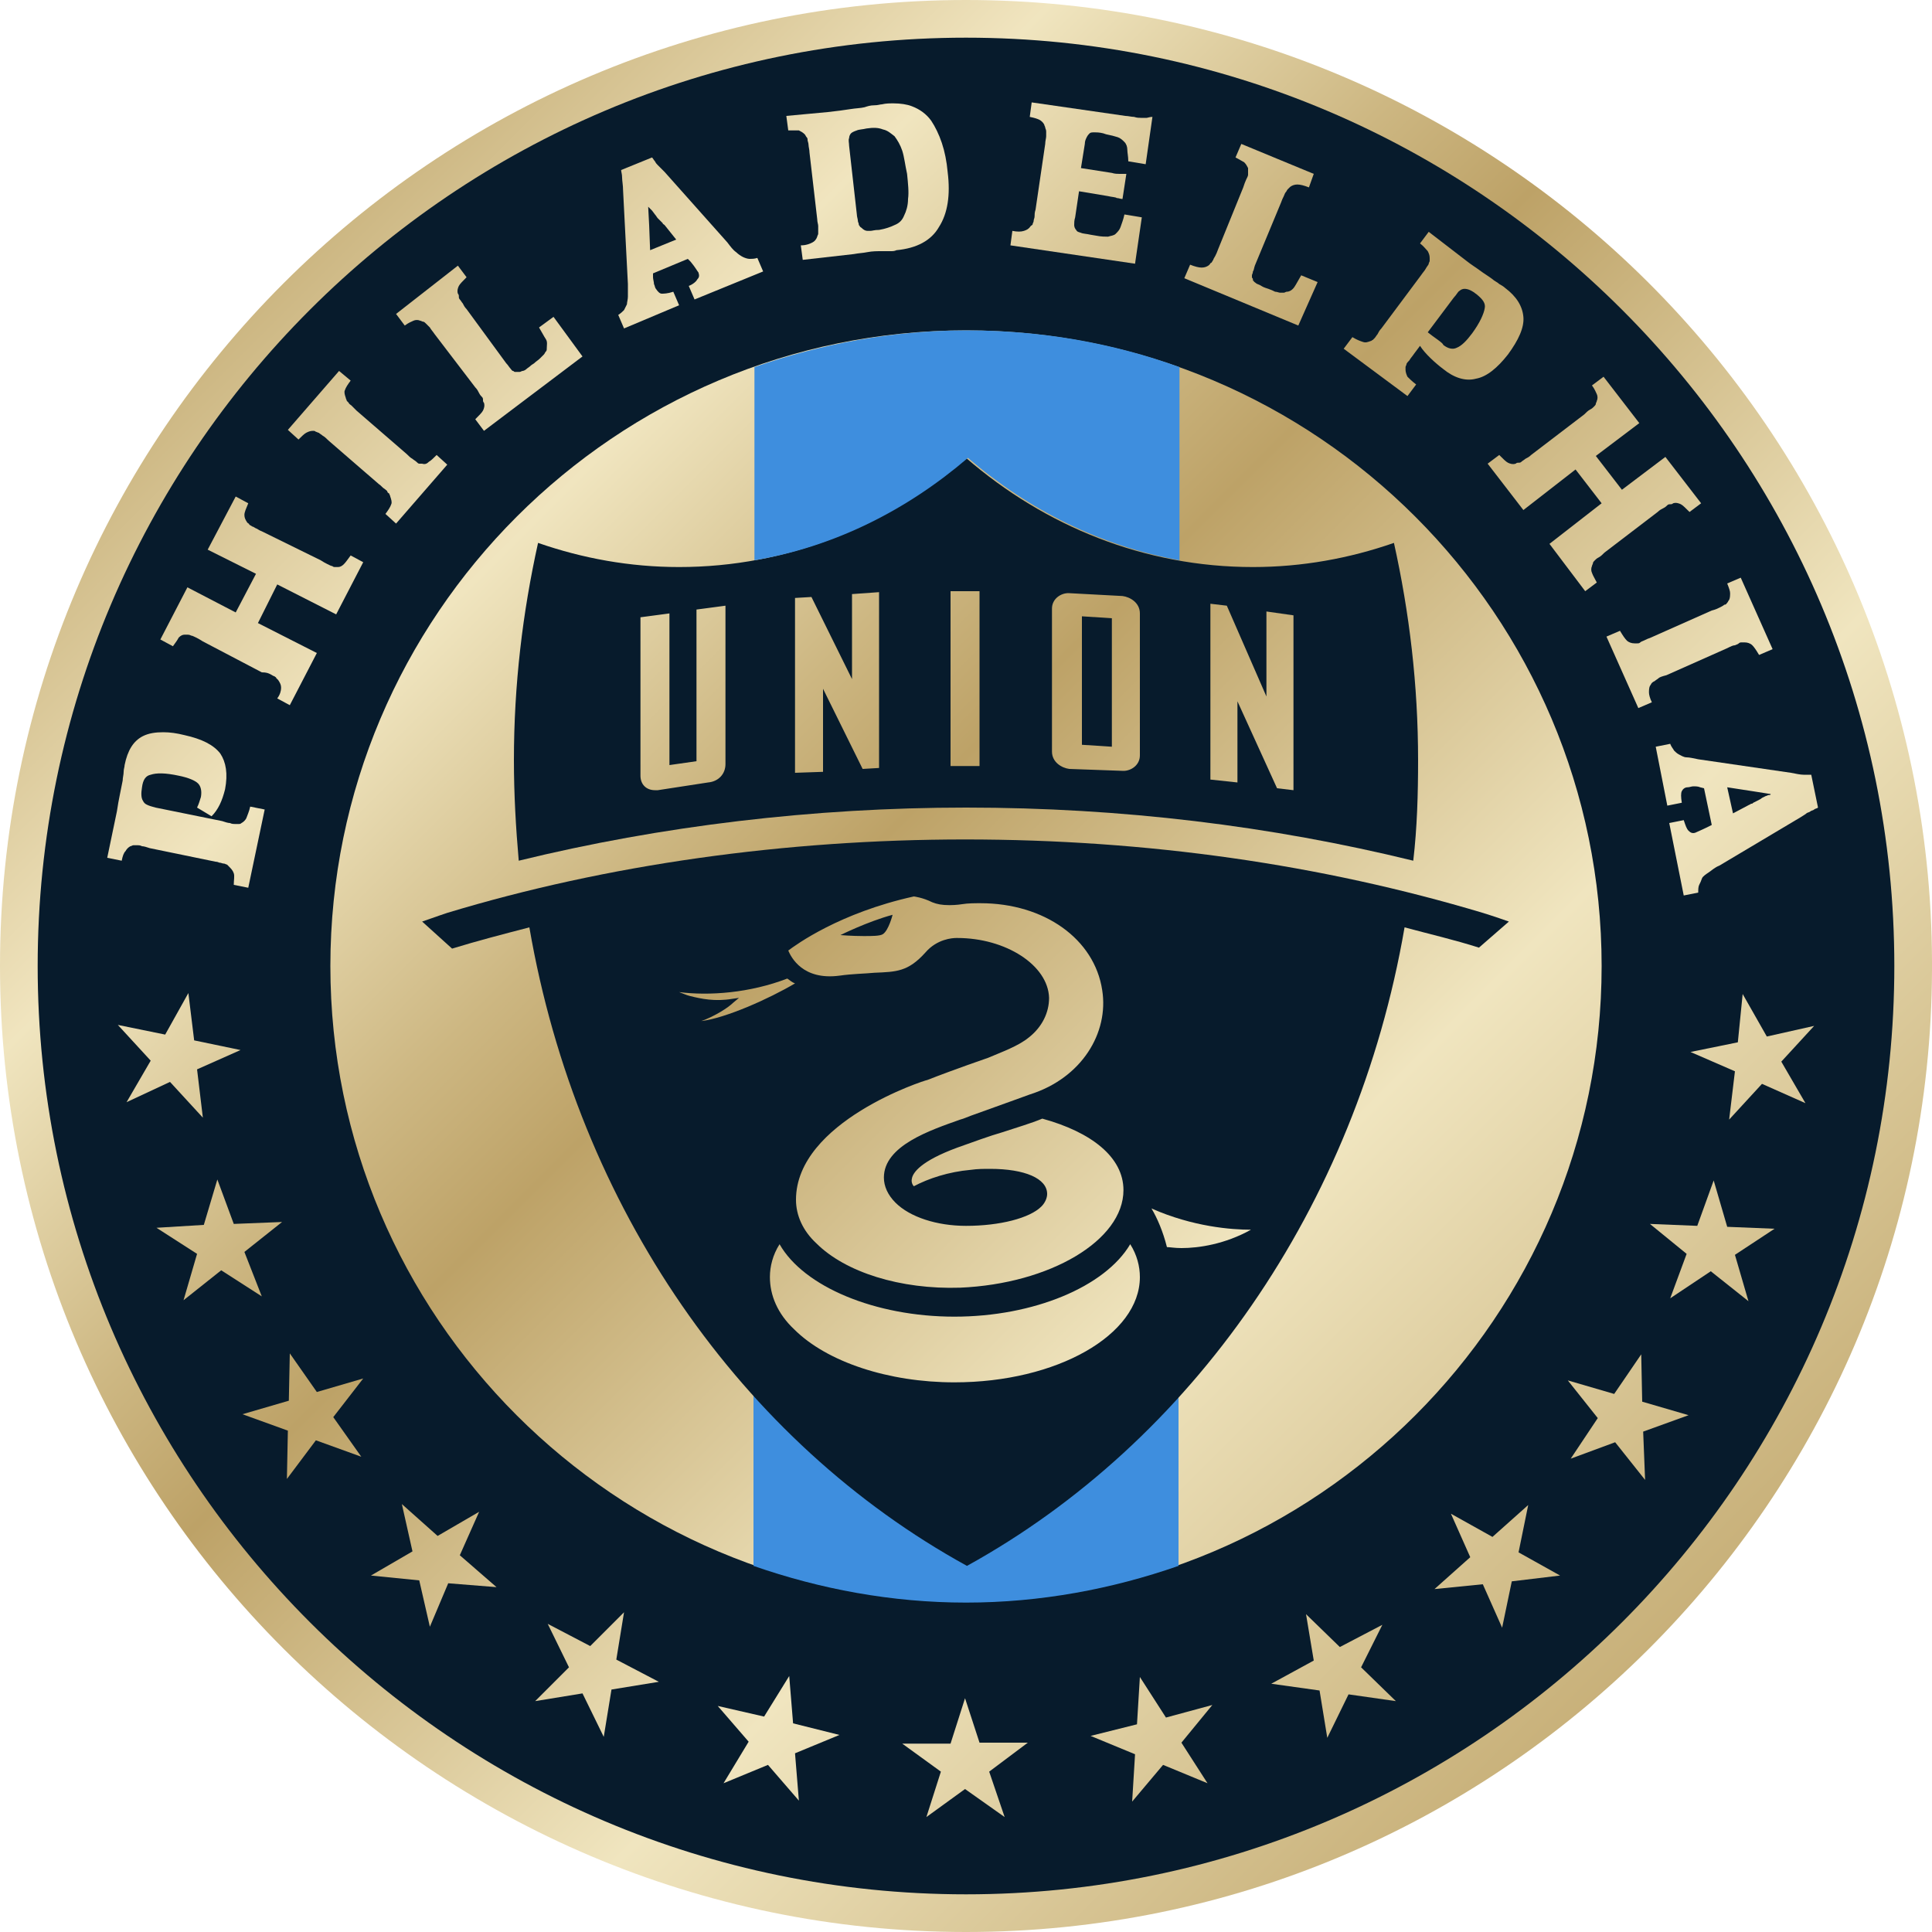
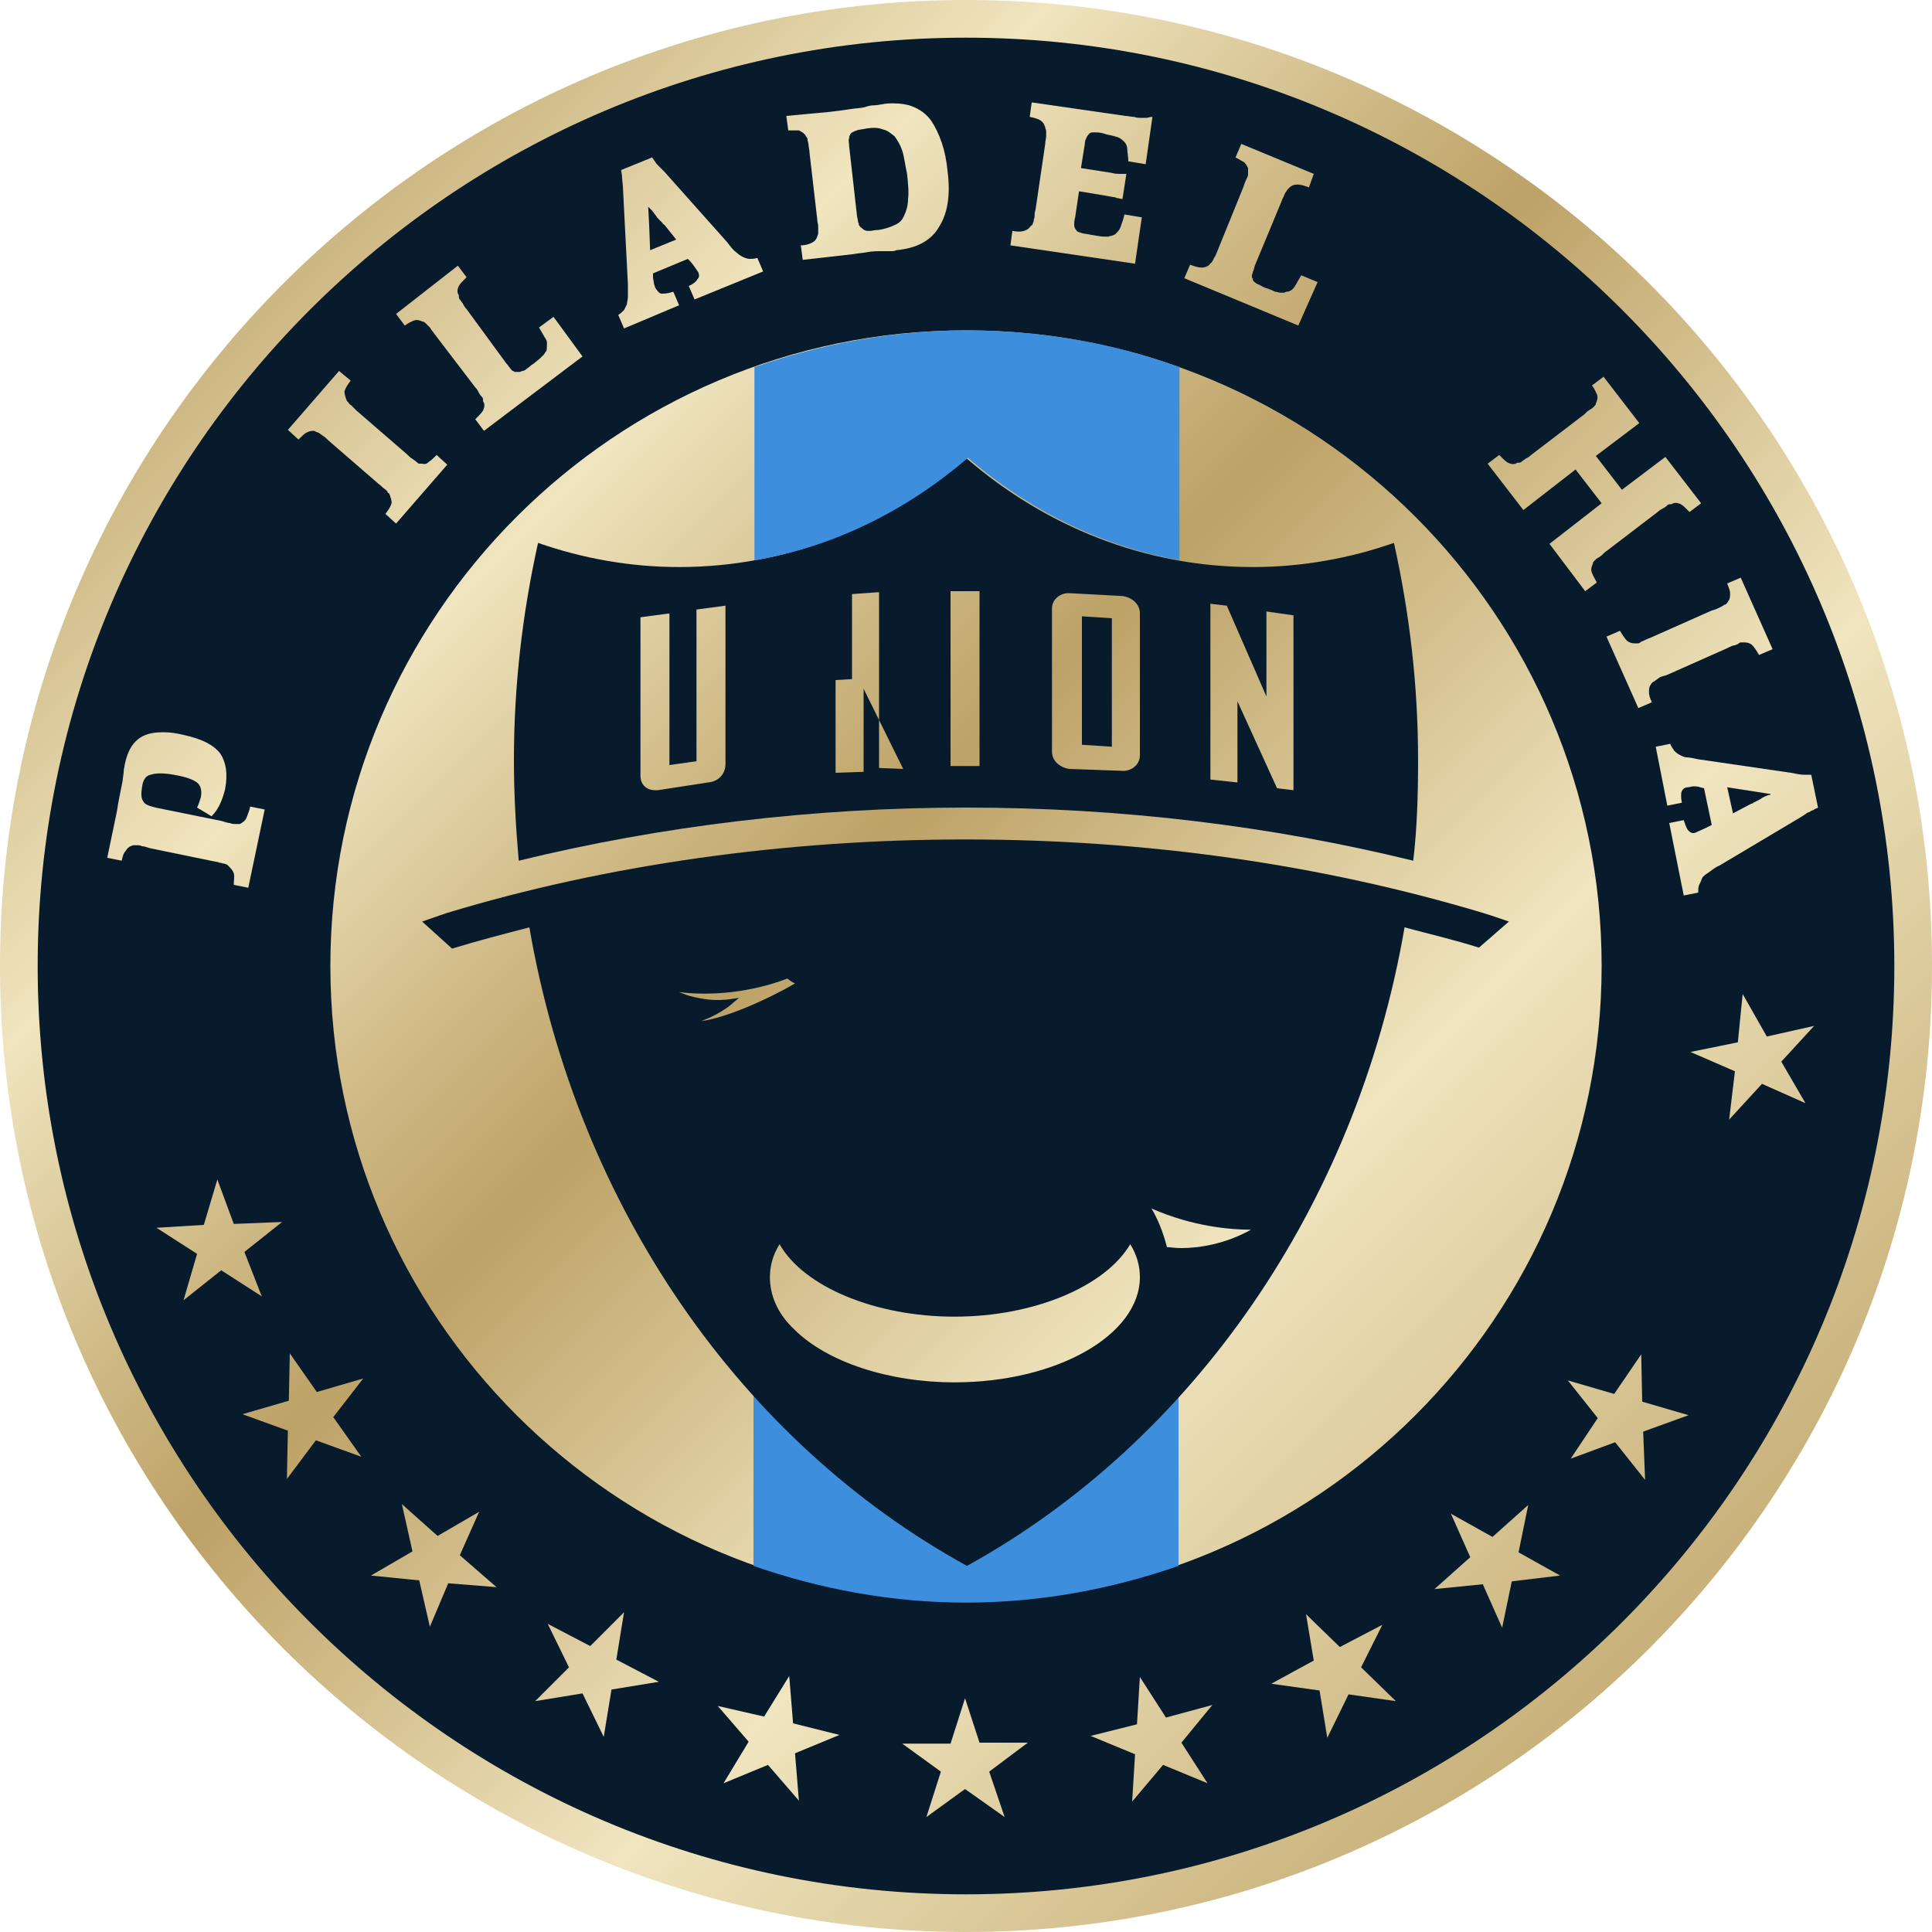
<svg xmlns="http://www.w3.org/2000/svg" xml:space="preserve" id="Layer_1" width="316" height="316" x="0" y="0" version="1.1" viewBox="0 0 200 200">
  <style>.st1{fill:#071b2c}.st3{fill:#3e8ede}</style>
  <linearGradient id="SVGID_1_" x1="-2197.623" x2="-2196.385" y1="-640.029" y2="-640.029" gradientTransform="rotate(45 -410397.924 511573.652)scale(219.3)" gradientUnits="userSpaceOnUse">
    <stop offset="0" style="stop-color:#bda267" />
    <stop offset=".074" style="stop-color:#bda267" />
    <stop offset=".138" style="stop-color:#cbb580" />
    <stop offset=".273" style="stop-color:#f0e4be" />
    <stop offset=".275" style="stop-color:#f0e5bf" />
    <stop offset=".393" style="stop-color:#cdb782" />
    <stop offset=".456" style="stop-color:#bda267" />
    <stop offset=".661" style="stop-color:#f0e5bf" />
    <stop offset=".853" style="stop-color:#cdb782" />
    <stop offset=".956" style="stop-color:#bda267" />
    <stop offset="1" style="stop-color:#bda267" />
  </linearGradient>
  <path d="M200 100.4v-.9C199.8 44.6 155 0 100 0 44.9 0 0 44.9 0 100s44.9 100 100 100c55 0 99.8-44.6 100-99.6" style="fill:url(#SVGID_1_)" />
  <path d="M100 3.9C47 3.9 3.9 47 3.9 100S47 196.1 100 196.1s96.1-43.1 96.1-96.1S153 3.9 100 3.9" class="st1" />
  <linearGradient id="SVGID_2_" x1="-2197.623" x2="-2196.385" y1="-640.029" y2="-640.029" gradientTransform="rotate(45 -410397.924 511573.652)scale(219.3)" gradientUnits="userSpaceOnUse">
    <stop offset="0" style="stop-color:#bda267" />
    <stop offset=".074" style="stop-color:#bda267" />
    <stop offset=".138" style="stop-color:#cbb580" />
    <stop offset=".273" style="stop-color:#f0e4be" />
    <stop offset=".275" style="stop-color:#f0e5bf" />
    <stop offset=".393" style="stop-color:#cdb782" />
    <stop offset=".456" style="stop-color:#bda267" />
    <stop offset=".661" style="stop-color:#f0e5bf" />
    <stop offset=".853" style="stop-color:#cdb782" />
    <stop offset=".956" style="stop-color:#bda267" />
    <stop offset="1" style="stop-color:#bda267" />
  </linearGradient>
  <path d="M165.8 100c0-36.3-29.5-65.8-65.8-65.8S34.2 63.7 34.2 100s29.5 65.8 65.8 65.8 65.8-29.5 65.8-65.8" style="fill:url(#SVGID_2_)" />
  <path d="M100 165.9c7.7 0 15.1-1.4 22-3.8v-20c-8.3 1.4-15.8 5.2-22.1 10.6-6.3-5.4-13.7-9.1-21.9-10.6v20c6.9 2.4 14.3 3.8 22 3.8" class="st3" />
  <path d="M156.2 95.4c-1.4-.5-2.7-.9-2.7-.9-16.7-5-34.7-7.6-53.6-7.6-18.6 0-37.1 2.6-53.6 7.6 0 0-1.2.4-2.6.9l3.1 2.8c2.6-.8 5.3-1.5 8-2.2 5 29 22 53.3 45.3 66.1 23.2-12.8 40.3-37.1 45.3-66.1 2.6.7 5.2 1.3 7.7 2.1z" class="st1" />
  <path d="M100 83.6c16.1 0 31.6 1.9 46.3 5.5.4-3.4.5-6.9.5-10.4 0-7.8-.9-15.3-2.5-22.5-4.6 1.6-9.5 2.5-14.6 2.5-11.2 0-21.5-4.2-29.7-11.3-8.2 7.1-18.5 11.3-29.7 11.3-5.1 0-10-.9-14.6-2.5-1.6 7.2-2.5 14.7-2.5 22.5 0 3.5.2 7 .5 10.4 14.7-3.6 30.5-5.5 46.3-5.5" class="st1" />
  <path d="M100.1 34.2c-7.7 0-15.1 1.4-22 3.8v20c8.3-1.4 15.8-5.2 22.1-10.6 6.3 5.4 13.7 9.1 21.9 10.6V38c-6.9-2.5-14.3-3.8-22-3.8" class="st3" />
  <linearGradient id="SVGID_3_" x1="-2197.623" x2="-2196.385" y1="-639.988" y2="-639.988" gradientTransform="rotate(45 -410443.757 511554.792)scale(219.3)" gradientUnits="userSpaceOnUse">
    <stop offset="0" style="stop-color:#bda267" />
    <stop offset=".074" style="stop-color:#bda267" />
    <stop offset=".138" style="stop-color:#cbb580" />
    <stop offset=".273" style="stop-color:#f0e4be" />
    <stop offset=".275" style="stop-color:#f0e5bf" />
    <stop offset=".393" style="stop-color:#cdb782" />
    <stop offset=".456" style="stop-color:#bda267" />
    <stop offset=".661" style="stop-color:#f0e5bf" />
    <stop offset=".853" style="stop-color:#cdb782" />
    <stop offset=".956" style="stop-color:#bda267" />
    <stop offset="1" style="stop-color:#bda267" />
  </linearGradient>
  <path d="M22.7 89.3c.2 0 .3.1.5.1.1 0 .2.1.3.1l.2.2c.2.2.4.4.5.7s0 .7 0 1.2l1.5.3 1.7-8.1-1.5-.3c-.1.5-.3.9-.4 1.2-.1.2-.3.4-.5.5-.1.1-.2.1-.3.1h-.4c-.1 0-.3 0-.5-.1-.2 0-.5-.1-.8-.2l-6.9-1.4q-.6-.15-.9-.3c-.2-.1-.3-.2-.4-.4-.2-.3-.2-.8-.1-1.4.1-.8.4-1.2.9-1.3.6-.2 1.5-.2 2.9.1 1 .2 1.7.5 2 .8s.4.8.3 1.4c-.1.3-.2.7-.4 1.1l1.5.9c.7-.7 1.1-1.6 1.4-2.8.3-1.6.1-2.8-.5-3.7-.7-.9-1.9-1.5-3.7-1.9-.8-.2-1.5-.3-2.2-.3-.8 0-1.5.1-2.1.4-1 .5-1.6 1.5-1.9 3 0 .2-.1.4-.1.7s-.1.6-.1.9l-.3 1.5c-.1.5-.2 1-.3 1.7l-1 4.8 1.5.3c.1-.5.2-.8.4-1 .1-.2.3-.4.5-.5.1 0 .2-.1.3-.1h.4c.2 0 .3 0 .5.1.2 0 .5.1.8.2l6.8 1.4s.2 0 .4.1" style="fill:url(#SVGID_3_)" />
  <linearGradient id="SVGID_4_" x1="-2197.623" x2="-2196.385" y1="-640.008" y2="-640.008" gradientTransform="rotate(45 -410422.047 511563.784)scale(219.3)" gradientUnits="userSpaceOnUse">
    <stop offset="0" style="stop-color:#bda267" />
    <stop offset=".074" style="stop-color:#bda267" />
    <stop offset=".138" style="stop-color:#cbb580" />
    <stop offset=".273" style="stop-color:#f0e4be" />
    <stop offset=".275" style="stop-color:#f0e5bf" />
    <stop offset=".393" style="stop-color:#cdb782" />
    <stop offset=".456" style="stop-color:#bda267" />
    <stop offset=".661" style="stop-color:#f0e5bf" />
    <stop offset=".853" style="stop-color:#cdb782" />
    <stop offset=".956" style="stop-color:#bda267" />
    <stop offset="1" style="stop-color:#bda267" />
  </linearGradient>
-   <path d="M28 69.8c.2.1.3.2.4.2.1.1.2.1.2.2l.2.2c.2.3.3.5.3.8s-.1.7-.4 1.1l1.3.7 2.8-5.4-6.1-3.1 2-4 6.1 3.1 2.8-5.4-1.3-.7c-.3.4-.5.7-.7.9q-.3.3-.6.3h-.3c-.1 0-.2 0-.3-.1-.1 0-.3-.1-.5-.2s-.4-.2-.7-.4l-6.1-3c-.3-.1-.5-.3-.6-.3-.2-.1-.3-.2-.4-.2-.1-.1-.2-.1-.3-.2 0-.1-.1-.1-.2-.2-.2-.3-.3-.5-.3-.8s.2-.7.4-1.2l-1.3-.7-2.9 5.5 5 2.5-2.1 4-5-2.6-2.8 5.4 1.3.7q.45-.6.6-.9.3-.3.6-.3h.3c.1 0 .2 0 .4.1.1 0 .3.1.5.2s.4.2.7.4l6.1 3.2c.5 0 .7.1.9.2" style="fill:url(#SVGID_4_)" />
  <linearGradient id="SVGID_5_" x1="-2197.623" x2="-2196.385" y1="-640.024" y2="-640.024" gradientTransform="rotate(45 -410403.625 511571.459)scale(219.3)" gradientUnits="userSpaceOnUse">
    <stop offset="0" style="stop-color:#bda267" />
    <stop offset=".074" style="stop-color:#bda267" />
    <stop offset=".138" style="stop-color:#cbb580" />
    <stop offset=".273" style="stop-color:#f0e4be" />
    <stop offset=".275" style="stop-color:#f0e5bf" />
    <stop offset=".393" style="stop-color:#cdb782" />
    <stop offset=".456" style="stop-color:#bda267" />
    <stop offset=".661" style="stop-color:#f0e5bf" />
    <stop offset=".853" style="stop-color:#cdb782" />
    <stop offset=".956" style="stop-color:#bda267" />
    <stop offset="1" style="stop-color:#bda267" />
  </linearGradient>
  <path d="M39.8 50.6c.1.1.3.2.3.3s.2.2.2.2c0 .1.1.2.1.3.1.3.2.6.1.8-.1.3-.3.6-.6 1l1.1 1 5.3-6.1-1.1-1c-.3.3-.6.6-.8.7-.2.2-.4.3-.7.2h-.3c-.1 0-.2-.1-.3-.2s-.3-.2-.4-.3c-.2-.1-.4-.3-.6-.5l-5.2-4.5-.5-.5c-.1-.1-.3-.2-.3-.3l-.2-.2c0-.1-.1-.2-.1-.3-.1-.3-.2-.6-.1-.8.1-.3.3-.6.6-1l-1.2-1-5.3 6.1 1.1 1c.3-.3.6-.6.8-.7s.4-.2.7-.2c.1 0 .2 0 .3.1.1 0 .2.1.3.1.1.1.3.2.4.3.2.1.4.3.6.5l5.2 4.5c.3.2.4.4.6.5" style="fill:url(#SVGID_5_)" />
  <linearGradient id="SVGID_6_" x1="-2197.623" x2="-2196.385" y1="-640.039" y2="-640.039" gradientTransform="rotate(45 -410387.616 511578.038)scale(219.3)" gradientUnits="userSpaceOnUse">
    <stop offset="0" style="stop-color:#bda267" />
    <stop offset=".074" style="stop-color:#bda267" />
    <stop offset=".138" style="stop-color:#cbb580" />
    <stop offset=".273" style="stop-color:#f0e4be" />
    <stop offset=".275" style="stop-color:#f0e5bf" />
    <stop offset=".393" style="stop-color:#cdb782" />
    <stop offset=".456" style="stop-color:#bda267" />
    <stop offset=".661" style="stop-color:#f0e5bf" />
    <stop offset=".853" style="stop-color:#cdb782" />
    <stop offset=".956" style="stop-color:#bda267" />
    <stop offset="1" style="stop-color:#bda267" />
  </linearGradient>
  <path d="m57.3 32.8-1.5 1.1c.3.5.5.9.7 1.2s.1.6.1 1c0 .1 0 .2-.1.3s-.1.2-.2.3l-.4.4c-.2.2-.4.3-.6.5l-.3.2c-.2.2-.4.3-.5.4s-.3.2-.4.2-.2.1-.3.1h-.5c-.1 0-.1-.1-.2-.1s-.2-.2-.3-.3-.2-.3-.4-.5L48.3 32c-.2-.2-.3-.4-.4-.6-.1-.1-.2-.3-.3-.4s-.1-.2-.1-.3 0-.2-.1-.3c-.1-.3 0-.6.1-.8s.4-.5.8-.9l-.9-1.2-6.4 5 .9 1.2c.4-.3.7-.4.9-.5s.5-.1.7 0c.1 0 .2.1.3.1s.2.1.3.2l.4.4c.1.2.3.4.5.7l4.2 5.5c.2.2.3.4.4.6s.2.3.3.4.1.2.1.3 0 .2.1.3c.1.3 0 .6-.1.8s-.4.5-.8.9l.9 1.2 10.2-7.7z" style="fill:url(#SVGID_6_)" />
  <linearGradient id="SVGID_7_" x1="-2197.623" x2="-2196.385" y1="-640.055" y2="-640.055" gradientTransform="rotate(45 -410369.634 511585.494)scale(219.3)" gradientUnits="userSpaceOnUse">
    <stop offset="0" style="stop-color:#bda267" />
    <stop offset=".074" style="stop-color:#bda267" />
    <stop offset=".138" style="stop-color:#cbb580" />
    <stop offset=".273" style="stop-color:#f0e4be" />
    <stop offset=".275" style="stop-color:#f0e5bf" />
    <stop offset=".393" style="stop-color:#cdb782" />
    <stop offset=".456" style="stop-color:#bda267" />
    <stop offset=".661" style="stop-color:#f0e5bf" />
    <stop offset=".853" style="stop-color:#cdb782" />
    <stop offset=".956" style="stop-color:#bda267" />
    <stop offset="1" style="stop-color:#bda267" />
  </linearGradient>
  <path d="m71.3 29.6.6 1.4 7.1-2.9-.6-1.4c-.3.1-.6.1-.8.1s-.5-.1-.7-.2-.5-.3-.7-.5c-.3-.2-.6-.6-.9-1l-6.5-7.3-.4-.4-.3-.3c-.1-.1-.2-.2-.3-.4-.1-.1-.2-.3-.3-.4l-3.2 1.3c0 .2.1.4.1.8 0 .3.1.8.1 1.3l.5 9.7v1.3c0 .3-.1.6-.1.8l-.3.6c-.2.2-.3.3-.6.5l.6 1.4 5.7-2.4-.6-1.4c-.6.2-1 .2-1.2.2s-.4-.2-.6-.5c-.1-.1-.1-.3-.2-.5 0-.2-.1-.5-.1-.7v-.4l3.6-1.5.3.3c.5.6.7 1 .8 1.1.1.3.1.5-.1.7-.1.2-.4.5-.9.7m-4-3.7-.1-2.6-.1-1.9.2.2.2.2.3.4c.1.1.2.3.3.4l.3.3.2.2c0 .1.1.1.2.2l1.2 1.5z" style="fill:url(#SVGID_7_)" />
  <linearGradient id="SVGID_8_" x1="-2197.623" x2="-2196.385" y1="-640.072" y2="-640.072" gradientTransform="rotate(45 -410366.673 511615.29)scale(219.31)" gradientUnits="userSpaceOnUse">
    <stop offset="0" style="stop-color:#bda267" />
    <stop offset=".074" style="stop-color:#bda267" />
    <stop offset=".138" style="stop-color:#cbb580" />
    <stop offset=".273" style="stop-color:#f0e4be" />
    <stop offset=".275" style="stop-color:#f0e5bf" />
    <stop offset=".393" style="stop-color:#cdb782" />
    <stop offset=".456" style="stop-color:#bda267" />
    <stop offset=".661" style="stop-color:#f0e5bf" />
    <stop offset=".853" style="stop-color:#cdb782" />
    <stop offset=".956" style="stop-color:#bda267" />
    <stop offset="1" style="stop-color:#bda267" />
  </linearGradient>
  <path d="M92.2 26c.2 0 .4 0 .6-.1 2.1-.2 3.6-1 4.4-2.4q1.35-2.1.9-5.7-.15-1.65-.6-3c-.3-.9-.7-1.7-1.1-2.3-.5-.7-1.2-1.2-2-1.5-.5-.2-1.2-.3-1.9-.3-.4 0-.8 0-1.2.1-.2 0-.4.1-.8.1s-.7.1-1 .2c-.4.1-.9.1-1.5.2s-1.4.2-2.3.3l-4.3.4.2 1.5h1.1c.2.1.4.2.6.4.1.1.1.2.2.3s.1.2.1.3.1.3.1.5.1.5.1.8l.8 6.9c0 .3.1.5.1.7v.8c0 .1-.1.2-.1.3-.1.3-.3.5-.5.6s-.6.3-1.2.3l.2 1.5 5.3-.6c.5-.1.9-.1 1.4-.2s1-.1 1.5-.1zm-2.1-2.1h-.3q-.3 0-.6-.3c-.1-.1-.2-.1-.2-.2-.1-.1-.1-.1-.1-.2s-.1-.2-.1-.4c0-.1-.1-.4-.1-.6l-.8-7.1c0-.3-.1-.6 0-.8 0-.2.1-.4.2-.5q.15-.15.6-.3c.2-.1.6-.1 1-.2.7-.1 1.2-.1 1.7.1.5.1.8.4 1.2.7.3.4.6.9.8 1.5s.3 1.5.5 2.4c.1 1 .2 1.9.1 2.6 0 .7-.2 1.3-.4 1.7-.2.5-.5.8-1 1-.4.2-1 .4-1.6.5-.5 0-.7.1-.9.1" style="fill:url(#SVGID_8_)" />
  <linearGradient id="SVGID_9_" x1="-2197.623" x2="-2196.385" y1="-640.087" y2="-640.087" gradientTransform="rotate(45 -410333.45 511600.407)scale(219.3)" gradientUnits="userSpaceOnUse">
    <stop offset="0" style="stop-color:#bda267" />
    <stop offset=".074" style="stop-color:#bda267" />
    <stop offset=".138" style="stop-color:#cbb580" />
    <stop offset=".273" style="stop-color:#f0e4be" />
    <stop offset=".275" style="stop-color:#f0e5bf" />
    <stop offset=".393" style="stop-color:#cdb782" />
    <stop offset=".456" style="stop-color:#bda267" />
    <stop offset=".661" style="stop-color:#f0e5bf" />
    <stop offset=".853" style="stop-color:#cdb782" />
    <stop offset=".956" style="stop-color:#bda267" />
    <stop offset="1" style="stop-color:#bda267" />
  </linearGradient>
  <path d="m118.2 22.5-1.8-.3c-.1.5-.3 1-.4 1.3s-.3.5-.5.7-.5.2-.8.3c-.3 0-.7 0-1.2-.1l-.6-.1c-.4-.1-.8-.1-1-.2-.3-.1-.4-.1-.5-.3-.1-.1-.2-.3-.2-.5s0-.5.1-.8l.4-2.7 3 .5c.4.1.8.1.9.2.2 0 .4.1.6.1l.4-2.6h-.7c-.2 0-.5 0-.8-.1l-3.2-.5.4-2.5c0-.3.1-.5.2-.7s.2-.3.3-.4.3-.1.5-.1.5 0 .9.1l.3.1q.75.15 1.2.3c.3.1.5.3.7.5s.3.5.3.8.1.7.1 1.2l1.8.3.7-4.9c-.3 0-.5.1-.6.1h-.6c-.2 0-.4 0-.7-.1-.3 0-.6-.1-.9-.1l-9.7-1.4-.2 1.5c.5.1.8.2 1 .3s.4.3.5.5c0 .1.1.2.1.3s.1.2.1.4v.5c0 .2-.1.5-.1.8l-1 6.8c-.1.3-.1.5-.1.7s-.1.3-.1.5c0 .1-.1.2-.1.3s-.1.1-.2.2c-.2.3-.4.4-.7.5q-.45.15-1.2 0l-.2 1.5 12.9 1.9z" style="fill:url(#SVGID_9_)" />
  <linearGradient id="SVGID_10_" x1="-2197.623" x2="-2196.385" y1="-640.095" y2="-640.095" gradientTransform="rotate(45 -410324.897 511604.135)scale(219.3)" gradientUnits="userSpaceOnUse">
    <stop offset="0" style="stop-color:#bda267" />
    <stop offset=".074" style="stop-color:#bda267" />
    <stop offset=".138" style="stop-color:#cbb580" />
    <stop offset=".273" style="stop-color:#f0e4be" />
    <stop offset=".275" style="stop-color:#f0e5bf" />
    <stop offset=".393" style="stop-color:#cdb782" />
    <stop offset=".456" style="stop-color:#bda267" />
    <stop offset=".661" style="stop-color:#f0e5bf" />
    <stop offset=".853" style="stop-color:#cdb782" />
    <stop offset=".956" style="stop-color:#bda267" />
    <stop offset="1" style="stop-color:#bda267" />
  </linearGradient>
  <path d="m136.4 29.2-1.7-.7c-.3.5-.5.9-.7 1.2s-.5.5-.8.5c-.1 0-.2.1-.3.1h-.4c-.1 0-.3-.1-.5-.1-.2-.1-.4-.2-.7-.3l-.3-.1c-.3-.1-.4-.2-.6-.3s-.3-.1-.4-.2-.2-.1-.2-.2c-.1 0-.1-.1-.1-.2s-.1-.1-.1-.2v-.2c0-.1.1-.2.1-.4.1-.1.1-.3.2-.6l2.7-6.5c.1-.3.2-.5.3-.7s.1-.3.2-.4.1-.2.2-.3l.2-.2c.2-.2.5-.3.8-.3q.45 0 1.2.3l.5-1.4-7.5-3.1-.6 1.4c.4.2.7.4.9.5.2.2.3.4.4.6v.7c0 .1-.1.3-.2.5s-.2.5-.3.8l-2.6 6.4c-.1.3-.2.5-.3.7s-.2.3-.2.4c-.1.1-.1.2-.2.3-.1 0-.1.1-.2.2-.2.2-.5.3-.8.3q-.45 0-1.2-.3l-.6 1.4 11.8 4.9z" style="fill:url(#SVGID_10_)" />
  <linearGradient id="SVGID_11_" x1="-2197.623" x2="-2196.385" y1="-640.101" y2="-640.101" gradientTransform="rotate(45 -410318.975 511606.547)scale(219.3)" gradientUnits="userSpaceOnUse">
    <stop offset="0" style="stop-color:#bda267" />
    <stop offset=".074" style="stop-color:#bda267" />
    <stop offset=".138" style="stop-color:#cbb580" />
    <stop offset=".273" style="stop-color:#f0e4be" />
    <stop offset=".275" style="stop-color:#f0e5bf" />
    <stop offset=".393" style="stop-color:#cdb782" />
    <stop offset=".456" style="stop-color:#bda267" />
    <stop offset=".661" style="stop-color:#f0e5bf" />
    <stop offset=".853" style="stop-color:#cdb782" />
    <stop offset=".956" style="stop-color:#bda267" />
    <stop offset="1" style="stop-color:#bda267" />
  </linearGradient>
-   <path d="M152.8 39.2c1.1-.2 2.2-1.1 3.3-2.5 1.1-1.5 1.7-2.8 1.6-3.9s-.7-2.1-1.9-3c-.1-.1-.4-.3-.6-.4-.2-.2-.5-.3-.7-.5-.4-.3-.9-.6-1.3-.9s-.9-.6-1.4-1l-3.9-3-.9 1.2c.4.3.6.6.8.8.1.2.2.4.2.7v.3c0 .1-.1.2-.1.3s-.2.3-.3.5-.3.4-.5.7L143 34c-.2.2-.3.4-.4.6-.1.1-.2.3-.3.4l-.2.2c-.1 0-.1.1-.2.1-.3.1-.5.2-.8.1s-.6-.2-1.1-.5l-.9 1.2 6.6 4.9.9-1.2c-.4-.3-.7-.6-.9-.8-.1-.2-.2-.5-.2-.7V38c0-.1.1-.2.1-.3s.2-.3.3-.4c.1-.2.3-.4.5-.7l.6-.8c.5.8 1.6 1.8 2.4 2.4 1.1.9 2.3 1.3 3.4 1m-5-4.8 2.7-3.6c.3-.3.4-.6.6-.7.1-.1.3-.2.5-.2.4 0 .8.2 1.3.6.6.5.9.9.8 1.4-.1.6-.5 1.5-1.3 2.6-.6.8-1.1 1.3-1.6 1.5-.4.2-.9.1-1.4-.3 0-.2-1-.8-1.6-1.3" style="fill:url(#SVGID_11_)" />
  <linearGradient id="SVGID_12_" x1="-2197.623" x2="-2196.385" y1="-640.101" y2="-640.101" gradientTransform="rotate(45 -410318.537 511606.547)scale(219.3)" gradientUnits="userSpaceOnUse">
    <stop offset="0" style="stop-color:#bda267" />
    <stop offset=".074" style="stop-color:#bda267" />
    <stop offset=".138" style="stop-color:#cbb580" />
    <stop offset=".273" style="stop-color:#f0e4be" />
    <stop offset=".275" style="stop-color:#f0e5bf" />
    <stop offset=".393" style="stop-color:#cdb782" />
    <stop offset=".456" style="stop-color:#bda267" />
    <stop offset=".661" style="stop-color:#f0e5bf" />
    <stop offset=".853" style="stop-color:#cdb782" />
    <stop offset=".956" style="stop-color:#bda267" />
    <stop offset="1" style="stop-color:#bda267" />
  </linearGradient>
  <path d="M164.8 59.3c-.1-.2-.1-.5 0-.7 0-.1.1-.2.1-.3s.1-.2.2-.3.2-.2.4-.3.4-.3.6-.5l5.5-4.2c.2-.2.4-.3.6-.4s.3-.2.4-.3.2-.1.3-.1.2 0 .3-.1c.3-.1.6 0 .8.1s.5.4.9.8l1.2-.9-3.7-4.8-4.5 3.4-2.7-3.5 4.5-3.4L166 39l-1.2.9c.3.4.4.7.5.9s.1.5 0 .7c0 .1-.1.2-.1.3s-.1.2-.2.3-.2.2-.4.3-.4.3-.6.5l-5.5 4.2c-.2.2-.4.3-.6.4-.1.1-.3.2-.4.3s-.2.1-.3.1-.2 0-.3.1c-.3.1-.6 0-.8-.1s-.5-.4-.9-.8l-1.2.9 3.7 4.8 5.4-4.2 2.7 3.5-5.4 4.2 3.7 4.9 1.2-.9c-.2-.4-.4-.7-.5-1" style="fill:url(#SVGID_12_)" />
  <linearGradient id="SVGID_13_" x1="-2197.623" x2="-2196.385" y1="-640.097" y2="-640.097" gradientTransform="rotate(45 -410323.142 511604.793)scale(219.3)" gradientUnits="userSpaceOnUse">
    <stop offset="0" style="stop-color:#bda267" />
    <stop offset=".074" style="stop-color:#bda267" />
    <stop offset=".138" style="stop-color:#cbb580" />
    <stop offset=".273" style="stop-color:#f0e4be" />
    <stop offset=".275" style="stop-color:#f0e5bf" />
    <stop offset=".393" style="stop-color:#cdb782" />
    <stop offset=".456" style="stop-color:#bda267" />
    <stop offset=".661" style="stop-color:#f0e5bf" />
    <stop offset=".853" style="stop-color:#cdb782" />
    <stop offset=".956" style="stop-color:#bda267" />
    <stop offset="1" style="stop-color:#bda267" />
  </linearGradient>
  <path d="M179.6 66.8c.2-.1.3-.1.4-.2s.2-.1.3-.1h.3c.3 0 .6.1.8.3s.4.5.7 1l1.4-.6-3.3-7.4-1.4.6c.2.5.3.8.3 1s0 .5-.1.7c-.1.1-.1.2-.2.3s-.1.2-.3.2c-.1.1-.3.2-.5.3s-.4.2-.8.3l-6.3 2.8c-.3.1-.5.2-.7.3s-.3.1-.4.2-.2.1-.3.1h-.3c-.3 0-.6-.1-.8-.3s-.4-.5-.7-1l-1.4.6 3.3 7.4 1.4-.6c-.2-.4-.3-.8-.3-1s0-.5.1-.7c.1-.1.1-.2.2-.3s.1-.1.3-.2c.1-.1.3-.2.4-.3s.4-.2.8-.3l6.3-2.8c.4-.2.6-.3.8-.3" style="fill:url(#SVGID_13_)" />
  <linearGradient id="SVGID_14_" x1="-2197.623" x2="-2196.385" y1="-640.088" y2="-640.088" gradientTransform="rotate(45 -410332.791 511600.845)scale(219.3)" gradientUnits="userSpaceOnUse">
    <stop offset="0" style="stop-color:#bda267" />
    <stop offset=".074" style="stop-color:#bda267" />
    <stop offset=".138" style="stop-color:#cbb580" />
    <stop offset=".273" style="stop-color:#f0e4be" />
    <stop offset=".275" style="stop-color:#f0e5bf" />
    <stop offset=".393" style="stop-color:#cdb782" />
    <stop offset=".456" style="stop-color:#bda267" />
    <stop offset=".661" style="stop-color:#f0e5bf" />
    <stop offset=".853" style="stop-color:#cdb782" />
    <stop offset=".956" style="stop-color:#bda267" />
    <stop offset="1" style="stop-color:#bda267" />
  </linearGradient>
  <path d="M187 84.2c.1-.1.3-.1.4-.2s.3-.1.4-.2.3-.1.4-.2l-.7-3.4h-.8c-.3 0-.8-.1-1.3-.2l-9.6-1.4c-.5-.1-.9-.2-1.2-.2s-.6-.2-.8-.3-.4-.3-.5-.4c-.1-.2-.3-.4-.4-.7l-1.5.3 1.2 6.1 1.5-.3q-.15-.9 0-1.2c.1-.2.3-.4.6-.4.2 0 .4-.1.6-.1s.5 0 .7.1l.4.1.8 3.8-.4.2c-.6.3-1.1.5-1.3.6-.3.1-.5 0-.7-.2s-.3-.5-.5-1.1l-1.5.3 1.5 7.5 1.5-.3c0-.3 0-.6.1-.8s.2-.4.3-.7c.1-.2.4-.4.7-.6s.6-.5 1.1-.7l8.4-5c.3-.2.5-.3.6-.4m-3.9-1.9c-.1 0-.2.1-.3.1l-.4.2c-.1.1-.3.2-.5.3l-.4.2c-.1.1-.1.1-.2.1s-.1.1-.2.1l-1.7.9-.6-2.7 2.6.4 1.9.3c0 .1-.1.1-.2.1" style="fill:url(#SVGID_14_)" />
  <linearGradient id="SVGID_15_" x1="-2197.623" x2="-2196.385" y1="-639.972" y2="-639.972" gradientTransform="rotate(45 -410461.52 511547.555)scale(219.3)" gradientUnits="userSpaceOnUse">
    <stop offset="0" style="stop-color:#bda267" />
    <stop offset=".074" style="stop-color:#bda267" />
    <stop offset=".138" style="stop-color:#cbb580" />
    <stop offset=".273" style="stop-color:#f0e4be" />
    <stop offset=".275" style="stop-color:#f0e5bf" />
    <stop offset=".393" style="stop-color:#cdb782" />
    <stop offset=".456" style="stop-color:#bda267" />
    <stop offset=".661" style="stop-color:#f0e5bf" />
    <stop offset=".853" style="stop-color:#cdb782" />
    <stop offset=".956" style="stop-color:#bda267" />
    <stop offset="1" style="stop-color:#bda267" />
  </linearGradient>
-   <path d="m20.4 110.7 4.5-2-4.8-1-.6-4.9-2.4 4.3-4.9-1 3.4 3.7-2.5 4.3 4.5-2.1 3.4 3.7z" style="fill:url(#SVGID_15_)" />
  <linearGradient id="SVGID_16_" x1="-2197.623" x2="-2196.385" y1="-639.963" y2="-639.963" gradientTransform="rotate(45 -410471.17 511543.389)scale(219.3)" gradientUnits="userSpaceOnUse">
    <stop offset="0" style="stop-color:#bda267" />
    <stop offset=".074" style="stop-color:#bda267" />
    <stop offset=".138" style="stop-color:#cbb580" />
    <stop offset=".273" style="stop-color:#f0e4be" />
    <stop offset=".275" style="stop-color:#f0e5bf" />
    <stop offset=".393" style="stop-color:#cdb782" />
    <stop offset=".456" style="stop-color:#bda267" />
    <stop offset=".661" style="stop-color:#f0e5bf" />
    <stop offset=".853" style="stop-color:#cdb782" />
    <stop offset=".956" style="stop-color:#bda267" />
    <stop offset="1" style="stop-color:#bda267" />
  </linearGradient>
  <path d="m22.9 131.5 4.2 2.7-1.8-4.6 3.9-3.1-5 .2-1.7-4.6-1.4 4.7-4.9.3 4.2 2.7-1.4 4.8z" style="fill:url(#SVGID_16_)" />
  <linearGradient id="SVGID_17_" x1="-2197.623" x2="-2196.385" y1="-639.959" y2="-639.959" gradientTransform="rotate(45 -410476.652 511541.196)scale(219.3)" gradientUnits="userSpaceOnUse">
    <stop offset="0" style="stop-color:#bda267" />
    <stop offset=".074" style="stop-color:#bda267" />
    <stop offset=".138" style="stop-color:#cbb580" />
    <stop offset=".273" style="stop-color:#f0e4be" />
    <stop offset=".275" style="stop-color:#f0e5bf" />
    <stop offset=".393" style="stop-color:#cdb782" />
    <stop offset=".456" style="stop-color:#bda267" />
    <stop offset=".661" style="stop-color:#f0e5bf" />
    <stop offset=".853" style="stop-color:#cdb782" />
    <stop offset=".956" style="stop-color:#bda267" />
    <stop offset="1" style="stop-color:#bda267" />
  </linearGradient>
  <path d="m32.7 149.1 4.7 1.7-2.9-4.1 3.1-4-4.8 1.4-2.8-4-.1 4.9-4.8 1.4 4.7 1.7-.1 5z" style="fill:url(#SVGID_17_)" />
  <linearGradient id="SVGID_18_" x1="-2197.623" x2="-2196.385" y1="-639.958" y2="-639.958" gradientTransform="rotate(45 -410477.53 511540.757)scale(219.3)" gradientUnits="userSpaceOnUse">
    <stop offset="0" style="stop-color:#bda267" />
    <stop offset=".074" style="stop-color:#bda267" />
    <stop offset=".138" style="stop-color:#cbb580" />
    <stop offset=".273" style="stop-color:#f0e4be" />
    <stop offset=".275" style="stop-color:#f0e5bf" />
    <stop offset=".393" style="stop-color:#cdb782" />
    <stop offset=".456" style="stop-color:#bda267" />
    <stop offset=".661" style="stop-color:#f0e5bf" />
    <stop offset=".853" style="stop-color:#cdb782" />
    <stop offset=".956" style="stop-color:#bda267" />
    <stop offset="1" style="stop-color:#bda267" />
  </linearGradient>
  <path d="m51.4 164.3-3.8-3.3 2-4.5-4.3 2.5-3.7-3.3 1.1 4.9-4.3 2.5 5 .5 1.1 4.8 1.9-4.5z" style="fill:url(#SVGID_18_)" />
  <linearGradient id="SVGID_19_" x1="-2197.623" x2="-2196.385" y1="-639.96" y2="-639.96" gradientTransform="rotate(45 -410474.898 511542.073)scale(219.3)" gradientUnits="userSpaceOnUse">
    <stop offset="0" style="stop-color:#bda267" />
    <stop offset=".074" style="stop-color:#bda267" />
    <stop offset=".138" style="stop-color:#cbb580" />
    <stop offset=".273" style="stop-color:#f0e4be" />
    <stop offset=".275" style="stop-color:#f0e5bf" />
    <stop offset=".393" style="stop-color:#cdb782" />
    <stop offset=".456" style="stop-color:#bda267" />
    <stop offset=".661" style="stop-color:#f0e5bf" />
    <stop offset=".853" style="stop-color:#cdb782" />
    <stop offset=".956" style="stop-color:#bda267" />
    <stop offset="1" style="stop-color:#bda267" />
  </linearGradient>
  <path d="m63.3 174.9 4.9-.8-4.4-2.3.8-4.9-3.5 3.5-4.4-2.3 2.2 4.5-3.5 3.5 4.9-.8 2.2 4.5z" style="fill:url(#SVGID_19_)" />
  <linearGradient id="SVGID_20_" x1="-2197.623" x2="-2196.385" y1="-639.967" y2="-639.967" gradientTransform="rotate(45 -410467.442 511544.924)scale(219.3)" gradientUnits="userSpaceOnUse">
    <stop offset="0" style="stop-color:#bda267" />
    <stop offset=".074" style="stop-color:#bda267" />
    <stop offset=".138" style="stop-color:#cbb580" />
    <stop offset=".273" style="stop-color:#f0e4be" />
    <stop offset=".275" style="stop-color:#f0e5bf" />
    <stop offset=".393" style="stop-color:#cdb782" />
    <stop offset=".456" style="stop-color:#bda267" />
    <stop offset=".661" style="stop-color:#f0e5bf" />
    <stop offset=".853" style="stop-color:#cdb782" />
    <stop offset=".956" style="stop-color:#bda267" />
    <stop offset="1" style="stop-color:#bda267" />
  </linearGradient>
  <path d="m82.3 181.5 4.6-1.9-4.8-1.2-.4-4.9-2.6 4.2-4.8-1.1 3.2 3.7-2.6 4.3 4.6-1.9 3.2 3.7z" style="fill:url(#SVGID_20_)" />
  <linearGradient id="SVGID_21_" x1="-2197.623" x2="-2196.385" y1="-639.978" y2="-639.978" gradientTransform="rotate(45 -410455.16 511549.968)scale(219.3)" gradientUnits="userSpaceOnUse">
    <stop offset="0" style="stop-color:#bda267" />
    <stop offset=".074" style="stop-color:#bda267" />
    <stop offset=".138" style="stop-color:#cbb580" />
    <stop offset=".273" style="stop-color:#f0e4be" />
    <stop offset=".275" style="stop-color:#f0e5bf" />
    <stop offset=".393" style="stop-color:#cdb782" />
    <stop offset=".456" style="stop-color:#bda267" />
    <stop offset=".661" style="stop-color:#f0e5bf" />
    <stop offset=".853" style="stop-color:#cdb782" />
    <stop offset=".956" style="stop-color:#bda267" />
    <stop offset="1" style="stop-color:#bda267" />
  </linearGradient>
  <path d="m99.9 185.2 4.1 2.9-1.6-4.7 4-3h-5l-1.5-4.6-1.5 4.7h-5l4 2.9-1.5 4.7z" style="fill:url(#SVGID_21_)" />
  <linearGradient id="SVGID_22_" x1="-2197.623" x2="-2196.385" y1="-639.992" y2="-639.992" gradientTransform="rotate(45 -410439.371 511556.547)scale(219.3)" gradientUnits="userSpaceOnUse">
    <stop offset="0" style="stop-color:#bda267" />
    <stop offset=".074" style="stop-color:#bda267" />
    <stop offset=".138" style="stop-color:#cbb580" />
    <stop offset=".273" style="stop-color:#f0e4be" />
    <stop offset=".275" style="stop-color:#f0e5bf" />
    <stop offset=".393" style="stop-color:#cdb782" />
    <stop offset=".456" style="stop-color:#bda267" />
    <stop offset=".661" style="stop-color:#f0e5bf" />
    <stop offset=".853" style="stop-color:#cdb782" />
    <stop offset=".956" style="stop-color:#bda267" />
    <stop offset="1" style="stop-color:#bda267" />
  </linearGradient>
  <path d="m120.4 182.7 4.6 1.9-2.7-4.2 3.2-3.9-4.8 1.3-2.7-4.2-.3 4.9-4.8 1.2 4.6 1.9-.3 4.9z" style="fill:url(#SVGID_22_)" />
  <linearGradient id="SVGID_23_" x1="-2197.623" x2="-2196.385" y1="-640.008" y2="-640.008" gradientTransform="rotate(45 -410421.17 511564.003)scale(219.3)" gradientUnits="userSpaceOnUse">
    <stop offset="0" style="stop-color:#bda267" />
    <stop offset=".074" style="stop-color:#bda267" />
    <stop offset=".138" style="stop-color:#cbb580" />
    <stop offset=".273" style="stop-color:#f0e4be" />
    <stop offset=".275" style="stop-color:#f0e5bf" />
    <stop offset=".393" style="stop-color:#cdb782" />
    <stop offset=".456" style="stop-color:#bda267" />
    <stop offset=".661" style="stop-color:#f0e5bf" />
    <stop offset=".853" style="stop-color:#cdb782" />
    <stop offset=".956" style="stop-color:#bda267" />
    <stop offset="1" style="stop-color:#bda267" />
  </linearGradient>
  <path d="m144.5 176.1-3.6-3.5 2.2-4.4-4.4 2.3-3.5-3.4.8 4.8-4.4 2.4 5 .7.8 4.9 2.2-4.5z" style="fill:url(#SVGID_23_)" />
  <linearGradient id="SVGID_24_" x1="-2197.623" x2="-2196.385" y1="-640.025" y2="-640.025" gradientTransform="rotate(45 -410402.529 511571.898)scale(219.3)" gradientUnits="userSpaceOnUse">
    <stop offset="0" style="stop-color:#bda267" />
    <stop offset=".074" style="stop-color:#bda267" />
    <stop offset=".138" style="stop-color:#cbb580" />
    <stop offset=".273" style="stop-color:#f0e4be" />
    <stop offset=".275" style="stop-color:#f0e5bf" />
    <stop offset=".393" style="stop-color:#cdb782" />
    <stop offset=".456" style="stop-color:#bda267" />
    <stop offset=".661" style="stop-color:#f0e5bf" />
    <stop offset=".853" style="stop-color:#cdb782" />
    <stop offset=".956" style="stop-color:#bda267" />
    <stop offset="1" style="stop-color:#bda267" />
  </linearGradient>
  <path d="m156.5 163.7 5-.6-4.3-2.4 1-4.9-3.7 3.3-4.3-2.4 2 4.5-3.7 3.3 5-.5 2 4.5z" style="fill:url(#SVGID_24_)" />
  <linearGradient id="SVGID_25_" x1="-2197.623" x2="-2196.385" y1="-640.042" y2="-640.042" gradientTransform="rotate(45 -410383.669 511579.573)scale(219.3)" gradientUnits="userSpaceOnUse">
    <stop offset="0" style="stop-color:#bda267" />
    <stop offset=".074" style="stop-color:#bda267" />
    <stop offset=".138" style="stop-color:#cbb580" />
    <stop offset=".273" style="stop-color:#f0e4be" />
    <stop offset=".275" style="stop-color:#f0e5bf" />
    <stop offset=".393" style="stop-color:#cdb782" />
    <stop offset=".456" style="stop-color:#bda267" />
    <stop offset=".661" style="stop-color:#f0e5bf" />
    <stop offset=".853" style="stop-color:#cdb782" />
    <stop offset=".956" style="stop-color:#bda267" />
    <stop offset="1" style="stop-color:#bda267" />
  </linearGradient>
  <path d="m170.1 148.2 4.7-1.7-4.8-1.4-.1-4.9-2.8 4.1-4.8-1.4 3.1 3.9-2.8 4.2 4.6-1.7 3.1 3.9z" style="fill:url(#SVGID_25_)" />
  <linearGradient id="SVGID_26_" x1="-2197.623" x2="-2196.385" y1="-640.059" y2="-640.059" gradientTransform="rotate(45 -410365.028 511587.468)scale(219.3)" gradientUnits="userSpaceOnUse">
    <stop offset="0" style="stop-color:#bda267" />
    <stop offset=".074" style="stop-color:#bda267" />
    <stop offset=".138" style="stop-color:#cbb580" />
    <stop offset=".273" style="stop-color:#f0e4be" />
    <stop offset=".275" style="stop-color:#f0e5bf" />
    <stop offset=".393" style="stop-color:#cdb782" />
    <stop offset=".456" style="stop-color:#bda267" />
    <stop offset=".661" style="stop-color:#f0e5bf" />
    <stop offset=".853" style="stop-color:#cdb782" />
    <stop offset=".956" style="stop-color:#bda267" />
    <stop offset="1" style="stop-color:#bda267" />
  </linearGradient>
-   <path d="m179.6 129.9 4.1-2.7-4.9-.2-1.4-4.8-1.7 4.7-4.9-.2 3.8 3.1-1.7 4.6 4.2-2.8 3.9 3.1z" style="fill:url(#SVGID_26_)" />
  <linearGradient id="SVGID_27_" x1="-2197.623" x2="-2196.385" y1="-640.074" y2="-640.074" gradientTransform="rotate(45 -410348.142 511594.486)scale(219.3)" gradientUnits="userSpaceOnUse">
    <stop offset="0" style="stop-color:#bda267" />
    <stop offset=".074" style="stop-color:#bda267" />
    <stop offset=".138" style="stop-color:#cbb580" />
    <stop offset=".273" style="stop-color:#f0e4be" />
    <stop offset=".275" style="stop-color:#f0e5bf" />
    <stop offset=".393" style="stop-color:#cdb782" />
    <stop offset=".456" style="stop-color:#bda267" />
    <stop offset=".661" style="stop-color:#f0e5bf" />
    <stop offset=".853" style="stop-color:#cdb782" />
    <stop offset=".956" style="stop-color:#bda267" />
    <stop offset="1" style="stop-color:#bda267" />
  </linearGradient>
  <path d="m182.4 112.2 4.5 2-2.5-4.3 3.4-3.7-4.9 1.1-2.5-4.4-.5 5-4.9 1 4.6 2-.6 5z" style="fill:url(#SVGID_27_)" />
  <linearGradient id="SVGID_28_" x1="-2197.623" x2="-2196.385" y1="-640.029" y2="-640.029" gradientTransform="rotate(45 -410398.581 511573.433)scale(219.3)" gradientUnits="userSpaceOnUse">
    <stop offset="0" style="stop-color:#bda267" />
    <stop offset=".074" style="stop-color:#bda267" />
    <stop offset=".138" style="stop-color:#cbb580" />
    <stop offset=".273" style="stop-color:#f0e4be" />
    <stop offset=".275" style="stop-color:#f0e5bf" />
    <stop offset=".393" style="stop-color:#cdb782" />
    <stop offset=".456" style="stop-color:#bda267" />
    <stop offset=".661" style="stop-color:#f0e5bf" />
    <stop offset=".853" style="stop-color:#cdb782" />
    <stop offset=".956" style="stop-color:#bda267" />
    <stop offset="1" style="stop-color:#bda267" />
  </linearGradient>
  <path d="M75.1 79.1V62.7l-3 .4v15.7l-2.8.4V63.5l-3 .4v16.4c0 .9.6 1.5 1.5 1.5h.3l5.2-.8c1.1-.1 1.8-.9 1.8-1.9" style="fill:url(#SVGID_28_)" />
  <linearGradient id="SVGID_29_" x1="-2197.623" x2="-2196.385" y1="-640.039" y2="-640.039" gradientTransform="rotate(45 -410386.959 511578.257)scale(219.3)" gradientUnits="userSpaceOnUse">
    <stop offset="0" style="stop-color:#bda267" />
    <stop offset=".074" style="stop-color:#bda267" />
    <stop offset=".138" style="stop-color:#cbb580" />
    <stop offset=".273" style="stop-color:#f0e4be" />
    <stop offset=".275" style="stop-color:#f0e5bf" />
    <stop offset=".393" style="stop-color:#cdb782" />
    <stop offset=".456" style="stop-color:#bda267" />
    <stop offset=".661" style="stop-color:#f0e5bf" />
    <stop offset=".853" style="stop-color:#cdb782" />
    <stop offset=".956" style="stop-color:#bda267" />
    <stop offset="1" style="stop-color:#bda267" />
  </linearGradient>
-   <path d="M91 79.5V61.3l-2.8.2v8.8L84 61.8l-1.7.1V80l2.9-.1v-8.6l4.1 8.3z" style="fill:url(#SVGID_29_)" />
+   <path d="M91 79.5V61.3l-2.8.2v8.8l-1.7.1V80l2.9-.1v-8.6l4.1 8.3z" style="fill:url(#SVGID_29_)" />
  <linearGradient id="SVGID_30_" x1="-2197.623" x2="-2196.385" y1="-640.048" y2="-640.048" gradientTransform="rotate(45 -410377.529 511582.205)scale(219.3)" gradientUnits="userSpaceOnUse">
    <stop offset="0" style="stop-color:#bda267" />
    <stop offset=".074" style="stop-color:#bda267" />
    <stop offset=".138" style="stop-color:#cbb580" />
    <stop offset=".273" style="stop-color:#f0e4be" />
    <stop offset=".275" style="stop-color:#f0e5bf" />
    <stop offset=".393" style="stop-color:#cdb782" />
    <stop offset=".456" style="stop-color:#bda267" />
    <stop offset=".661" style="stop-color:#f0e5bf" />
    <stop offset=".853" style="stop-color:#cdb782" />
    <stop offset=".956" style="stop-color:#bda267" />
    <stop offset="1" style="stop-color:#bda267" />
  </linearGradient>
  <path d="M101.4 61.2h-3v18.1h3z" style="fill:url(#SVGID_30_)" />
  <linearGradient id="SVGID_31_" x1="-2197.623" x2="-2196.385" y1="-640.056" y2="-640.056" gradientTransform="rotate(45 -410368.318 511585.933)scale(219.3)" gradientUnits="userSpaceOnUse">
    <stop offset="0" style="stop-color:#bda267" />
    <stop offset=".074" style="stop-color:#bda267" />
    <stop offset=".138" style="stop-color:#cbb580" />
    <stop offset=".273" style="stop-color:#f0e4be" />
    <stop offset=".275" style="stop-color:#f0e5bf" />
    <stop offset=".393" style="stop-color:#cdb782" />
    <stop offset=".456" style="stop-color:#bda267" />
    <stop offset=".661" style="stop-color:#f0e5bf" />
    <stop offset=".853" style="stop-color:#cdb782" />
    <stop offset=".956" style="stop-color:#bda267" />
    <stop offset="1" style="stop-color:#bda267" />
  </linearGradient>
  <path d="M116.3 79.8c.8 0 1.7-.6 1.7-1.6V63.5c0-1.1-1-1.7-1.8-1.8l-5.6-.3c-.8 0-1.7.6-1.7 1.6v14.8c0 1.1 1 1.7 1.8 1.8zm-1.2-2.5-3.1-.2V63.8l3.1.2z" style="fill:url(#SVGID_31_)" />
  <linearGradient id="SVGID_32_" x1="-2197.623" x2="-2196.385" y1="-640.065" y2="-640.065" gradientTransform="rotate(45 -410358.23 511590.319)scale(219.3)" gradientUnits="userSpaceOnUse">
    <stop offset="0" style="stop-color:#bda267" />
    <stop offset=".074" style="stop-color:#bda267" />
    <stop offset=".138" style="stop-color:#cbb580" />
    <stop offset=".273" style="stop-color:#f0e4be" />
    <stop offset=".275" style="stop-color:#f0e5bf" />
    <stop offset=".393" style="stop-color:#cdb782" />
    <stop offset=".456" style="stop-color:#bda267" />
    <stop offset=".661" style="stop-color:#f0e5bf" />
    <stop offset=".853" style="stop-color:#cdb782" />
    <stop offset=".956" style="stop-color:#bda267" />
    <stop offset="1" style="stop-color:#bda267" />
  </linearGradient>
  <path d="M131.1 63.3v8.8l-4.1-9.4-1.7-.2v18.2l2.8.3v-8.4l4.1 9 1.7.2V63.7z" style="fill:url(#SVGID_32_)" />
  <linearGradient id="SVGID_33_" x1="-2197.623" x2="-2196.385" y1="-640.013" y2="-640.013" gradientTransform="rotate(45 -410416.125 511566.196)scale(219.3)" gradientUnits="userSpaceOnUse">
    <stop offset="0" style="stop-color:#bda267" />
    <stop offset=".074" style="stop-color:#bda267" />
    <stop offset=".138" style="stop-color:#cbb580" />
    <stop offset=".273" style="stop-color:#f0e4be" />
    <stop offset=".275" style="stop-color:#f0e5bf" />
    <stop offset=".393" style="stop-color:#cdb782" />
    <stop offset=".456" style="stop-color:#bda267" />
    <stop offset=".661" style="stop-color:#f0e5bf" />
    <stop offset=".853" style="stop-color:#cdb782" />
    <stop offset=".956" style="stop-color:#bda267" />
    <stop offset="1" style="stop-color:#bda267" />
  </linearGradient>
  <path d="M72.6 105.7c2.5-.3 7-2.3 9.7-3.9-.3-.1-.5-.3-.8-.5-3.9 1.5-8.1 1.8-11.2 1.4.3.1.7.3 1.1.4 1.2.3 2.6.6 4.4.3l.7-.1-.6.5c-.5.5-1.9 1.4-3.3 1.9" style="fill:url(#SVGID_33_)" />
  <linearGradient id="SVGID_34_" x1="-2197.623" x2="-2196.385" y1="-640.009" y2="-640.009" gradientTransform="rotate(45 -410420.95 511564.003)scale(219.3)" gradientUnits="userSpaceOnUse">
    <stop offset="0" style="stop-color:#bda267" />
    <stop offset=".074" style="stop-color:#bda267" />
    <stop offset=".138" style="stop-color:#cbb580" />
    <stop offset=".273" style="stop-color:#f0e4be" />
    <stop offset=".275" style="stop-color:#f0e5bf" />
    <stop offset=".393" style="stop-color:#cdb782" />
    <stop offset=".456" style="stop-color:#bda267" />
    <stop offset=".661" style="stop-color:#f0e5bf" />
    <stop offset=".853" style="stop-color:#cdb782" />
    <stop offset=".956" style="stop-color:#bda267" />
    <stop offset="1" style="stop-color:#bda267" />
  </linearGradient>
  <path d="M118 132.2c0-1.1-.3-2.3-1-3.4-2.6 4.4-10 7.5-18.2 7.5s-15.6-3.1-18.1-7.5c-.7 1.1-1 2.3-1 3.4 0 1.9.8 3.8 2.5 5.4 3.4 3.4 9.8 5.5 16.6 5.5 10.6 0 19.2-4.9 19.2-10.9" style="fill:url(#SVGID_34_)" />
  <linearGradient id="SVGID_35_" x1="-2197.623" x2="-2196.385" y1="-640.028" y2="-640.028" gradientTransform="rotate(45 -410400.117 511572.775)scale(219.3)" gradientUnits="userSpaceOnUse">
    <stop offset="0" style="stop-color:#bda267" />
    <stop offset=".074" style="stop-color:#bda267" />
    <stop offset=".138" style="stop-color:#cbb580" />
    <stop offset=".273" style="stop-color:#f0e4be" />
    <stop offset=".275" style="stop-color:#f0e5bf" />
    <stop offset=".393" style="stop-color:#cdb782" />
    <stop offset=".456" style="stop-color:#bda267" />
    <stop offset=".661" style="stop-color:#f0e5bf" />
    <stop offset=".853" style="stop-color:#cdb782" />
    <stop offset=".956" style="stop-color:#bda267" />
    <stop offset="1" style="stop-color:#bda267" />
  </linearGradient>
  <path d="M119.2 125.1c.6 1 1.2 2.4 1.6 4 .3 0 .8.1 1.5.1 1.8 0 4.5-.4 7.2-1.9-2 0-6-.3-10.3-2.2" style="fill:url(#SVGID_35_)" />
  <linearGradient id="SVGID_36_" x1="-2197.623" x2="-2196.385" y1="-640.02" y2="-640.02" gradientTransform="rotate(45 -410408.23 511569.485)scale(219.3)" gradientUnits="userSpaceOnUse">
    <stop offset="0" style="stop-color:#bda267" />
    <stop offset=".074" style="stop-color:#bda267" />
    <stop offset=".138" style="stop-color:#cbb580" />
    <stop offset=".273" style="stop-color:#f0e4be" />
    <stop offset=".275" style="stop-color:#f0e5bf" />
    <stop offset=".393" style="stop-color:#cdb782" />
    <stop offset=".456" style="stop-color:#bda267" />
    <stop offset=".661" style="stop-color:#f0e5bf" />
    <stop offset=".853" style="stop-color:#cdb782" />
    <stop offset=".956" style="stop-color:#bda267" />
    <stop offset="1" style="stop-color:#bda267" />
  </linearGradient>
-   <path d="M116.3 123.2c0-3.4-3.3-6-8.4-7.4-1.2.5-2.6.9-4.1 1.4-1.4.4-3 1-4.7 1.6-3.8 1.4-4.6 2.6-4.7 3.2-.1.4.1.7.2.8 1.5-.8 3.6-1.5 5.9-1.7.7-.1 1.3-.1 2-.1 3.6 0 5.9 1 5.9 2.6 0 .4-.2.9-.6 1.3-1.2 1.2-4.3 2-7.8 2-3 0-5.8-.9-7.3-2.4-.8-.8-1.2-1.7-1.2-2.6 0-3.3 4.8-4.9 7.9-6 .4-.1.8-.3 1.1-.4 2.8-1 6.1-2.2 6.1-2.2 5.4-1.7 8.2-6.4 7.5-10.8-.8-5.3-6-9-12.6-9-.6 0-1.3 0-1.9.1 0 0-.6.1-1.3.1-.8 0-1.3-.1-1.8-.3-1-.5-1.9-.6-1.9-.6-7.7 1.7-12.2 5-13 5.6.3.7 1.5 3.1 5.3 2.6 1.4-.2 2.6-.2 3.6-.3 2.3-.1 3.5-.1 5.3-2.1 1.2-1.4 2.8-1.5 3.2-1.5h.1c5 0 9.4 2.8 9.5 6.2 0 1.5-.7 3-2.1 4.1-1.1.9-2.8 1.5-4.2 2.1 0 0-3.5 1.2-6.3 2.3-.2 0-13.6 4.3-13.6 12.4 0 1.6.7 3.2 2.1 4.5 3 3 8.7 4.8 14.9 4.6 9.3-.4 16.9-4.9 16.9-10.1M91.4 96.7c-.3.2-1.1.2-2 .2-1.2 0-2.4-.1-2.4-.1s2.8-1.4 5.4-2.1c0 0-.4 1.6-1 2" style="fill:url(#SVGID_36_)" />
</svg>